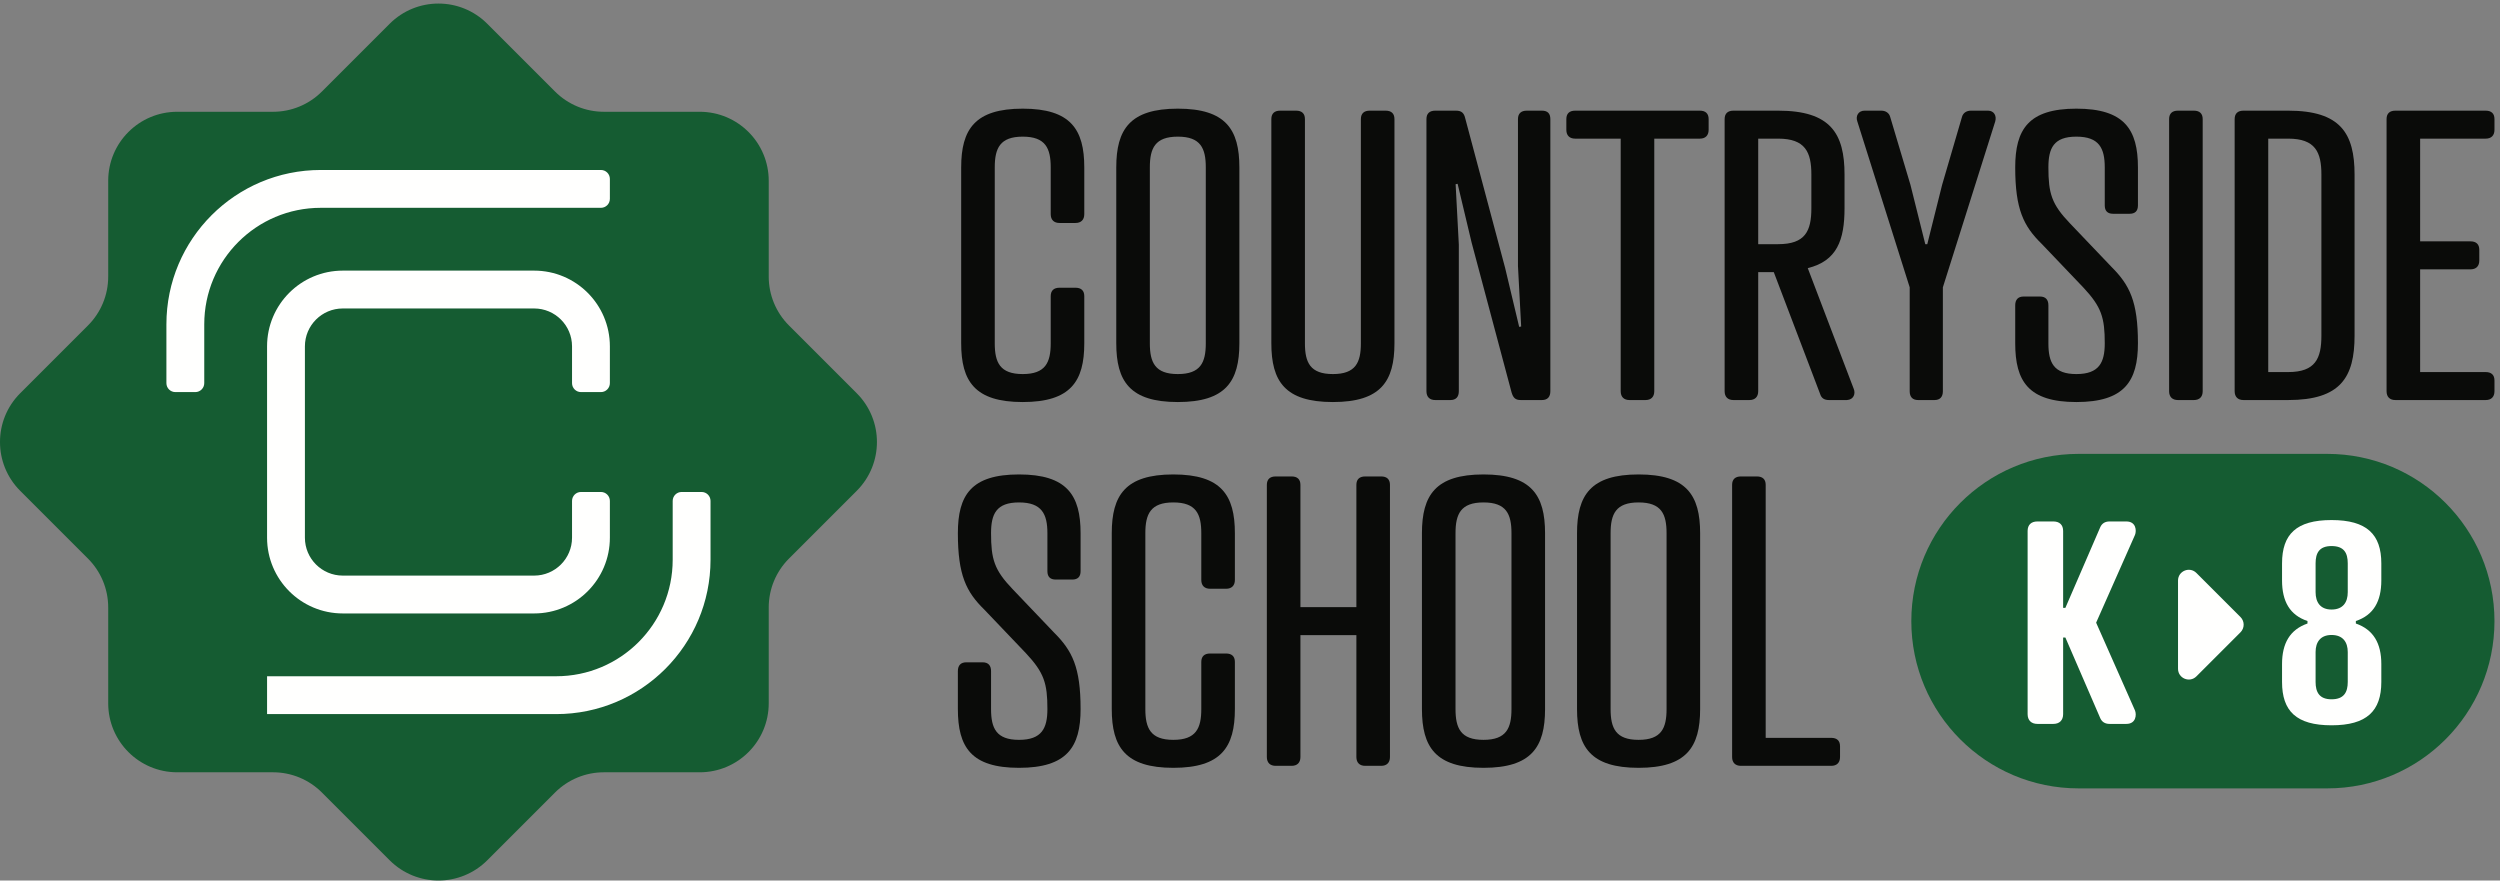
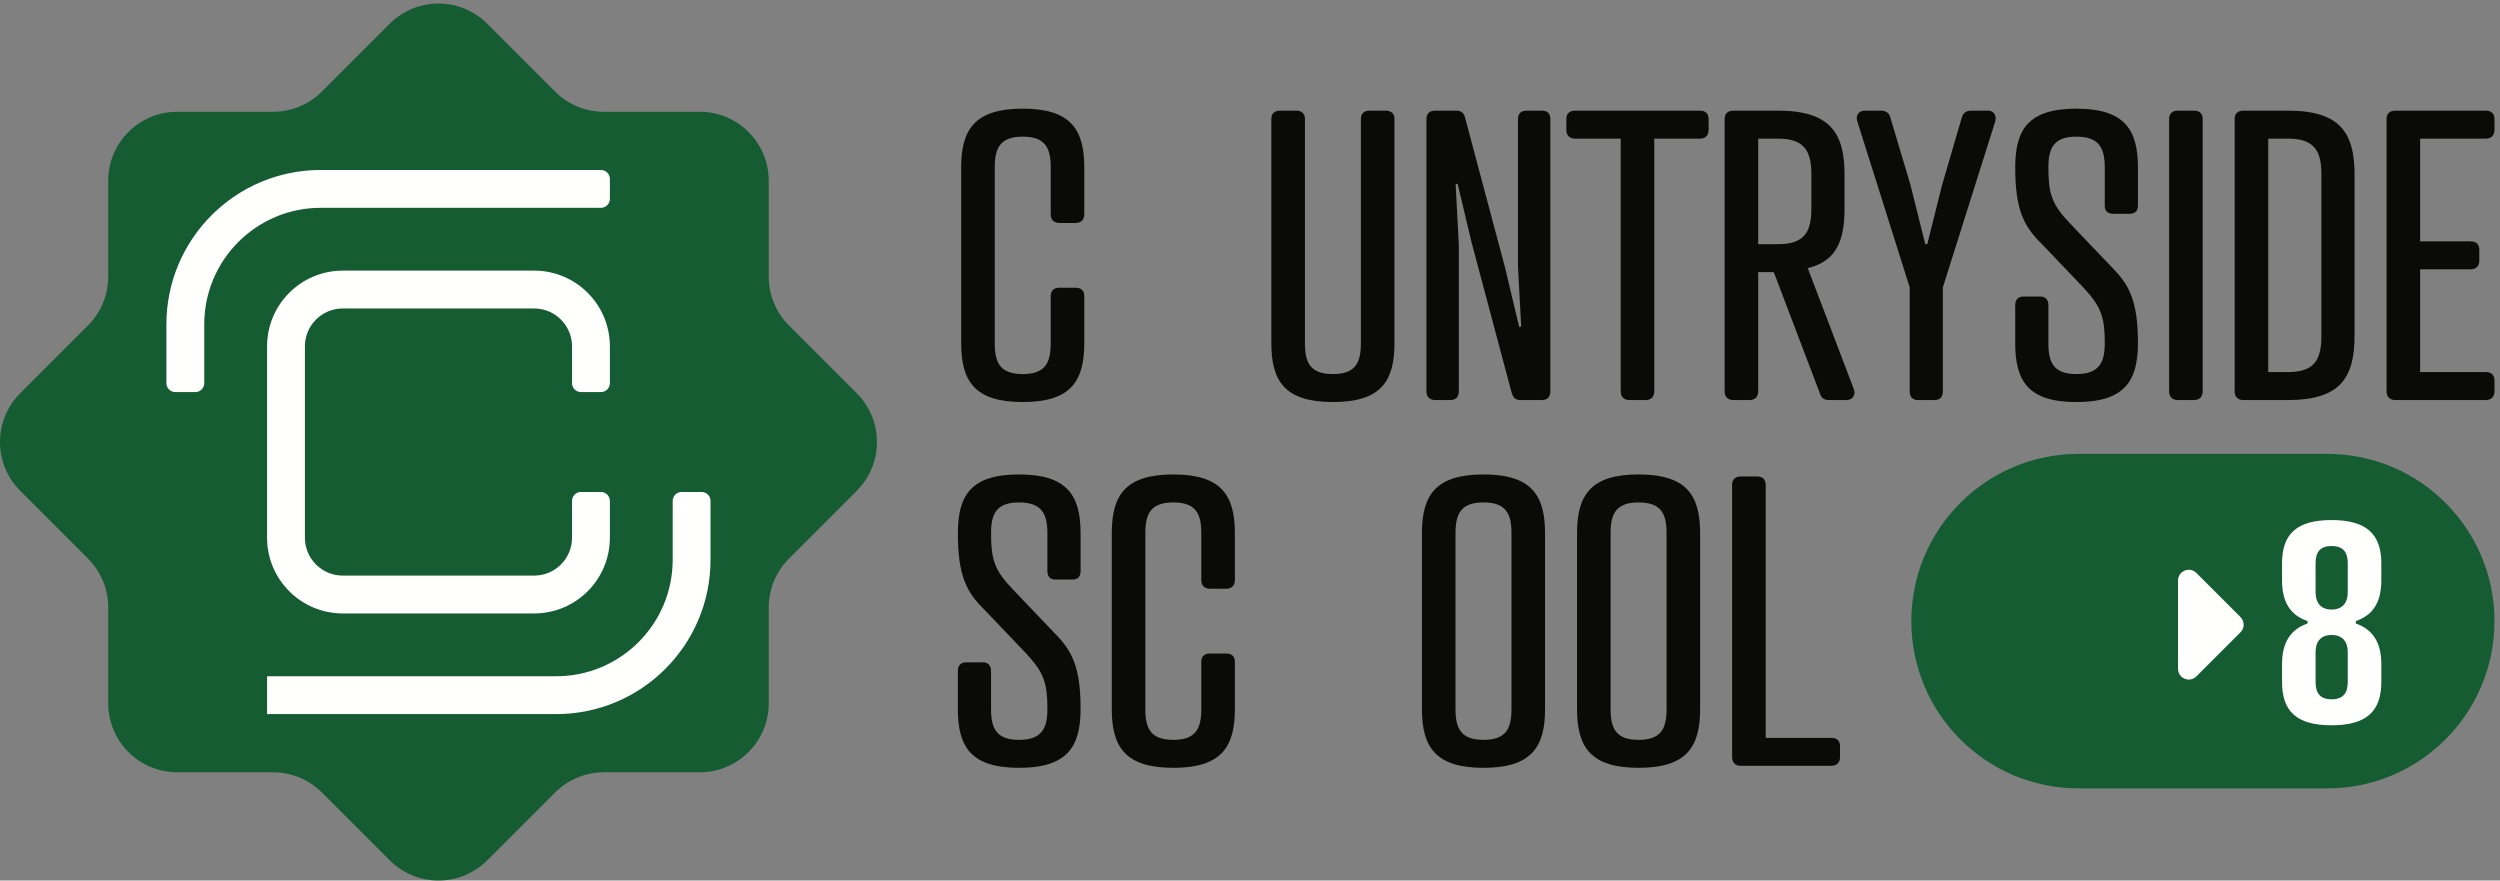
<svg xmlns="http://www.w3.org/2000/svg" width="318px" height="112px" viewBox="0 0 318 112" version="1.1">
  <rect x="0" y="0" width="318" height="112" fill="#808080" stroke="none" />
  <title>CS-LogoK12-RBG</title>
  <desc>Created with Sketch.</desc>
  <g id="Homepage" stroke="none" stroke-width="1" fill="none" fill-rule="evenodd">
    <g id="Style-Guide" transform="translate(-130, -60)">
      <g id="CS-LogoK12-RBG" transform="translate(130, 60)">
        <path d="M296.022,100.283 C307.772,100.283 317.297,90.758 317.297,79.008 C317.297,67.258 307.772,57.733 296.022,57.733 L264.396,57.733 C252.646,57.733 243.12,67.258 243.12,79.008 C243.12,90.758 252.646,100.283 264.396,100.283 L296.022,100.283" id="Fill-1" fill="#155C32" />
-         <path d="M262.431,77.32 L262.715,77.32 L267.161,67.04 C267.375,66.577 267.767,66.329 268.336,66.329 L270.469,66.329 C271.715,66.329 271.786,67.502 271.573,68.036 L266.628,79.205 L271.573,90.374 C271.786,90.907 271.715,92.081 270.469,92.081 L268.336,92.081 C267.767,92.081 267.375,91.833 267.161,91.37 L262.715,81.09 L262.431,81.09 L262.431,90.835 C262.431,91.618 261.968,92.081 261.186,92.081 L259.16,92.081 C258.375,92.081 257.913,91.618 257.913,90.835 L257.913,67.539 C257.913,66.755 258.375,66.329 259.16,66.329 L261.186,66.329 C261.968,66.329 262.431,66.755 262.431,67.539 L262.431,77.32" id="Fill-2" fill="#FFFFFE" />
        <path d="M298.634,86.746 L298.634,82.939 C298.634,81.694 298.03,80.769 296.571,80.769 C295.148,80.769 294.543,81.694 294.543,82.939 L294.543,86.746 C294.543,88.026 295.006,88.951 296.571,88.951 C298.171,88.951 298.634,88.026 298.634,86.746 Z M296.571,77.533 C298.03,77.533 298.634,76.609 298.634,75.328 L298.634,71.664 C298.634,70.347 298.171,69.458 296.571,69.458 C295.006,69.458 294.543,70.347 294.543,71.664 L294.543,75.328 C294.543,76.609 295.148,77.533 296.571,77.533 Z M290.276,86.746 L290.276,84.469 C290.276,81.837 291.271,80.093 293.512,79.311 L293.512,78.992 C291.271,78.245 290.276,76.5 290.276,73.833 L290.276,71.664 C290.276,67.964 292.089,66.151 296.571,66.151 C301.053,66.151 302.904,67.964 302.904,71.664 L302.904,73.833 C302.904,76.5 301.907,78.245 299.665,78.992 L299.665,79.311 C301.907,80.093 302.904,81.837 302.904,84.469 L302.904,86.746 C302.904,90.445 301.053,92.258 296.571,92.258 C292.089,92.258 290.276,90.445 290.276,86.746 L290.276,86.746 Z" id="Fill-3" fill="#FFFFFE" />
        <path d="M279.382,86.036 L284.992,80.426 C285.527,79.891 285.527,79.024 284.992,78.49 L279.382,72.88 C278.52,72.017 277.044,72.628 277.044,73.848 L277.044,85.067 C277.044,86.288 278.52,86.898 279.382,86.036" id="Fill-4" fill="#FFFFFE" />
        <path d="M137.921,27.244 C137.921,27.956 137.514,28.362 136.802,28.362 L134.769,28.362 C134.057,28.362 133.651,27.956 133.651,27.244 L133.651,21.296 C133.651,18.855 132.99,17.381 130.091,17.381 C127.194,17.381 126.533,18.855 126.533,21.296 L126.533,43.666 C126.533,46.106 127.194,47.581 130.091,47.581 C132.99,47.581 133.651,46.106 133.651,43.666 L133.651,37.667 C133.651,36.955 134.057,36.599 134.769,36.599 L136.802,36.599 C137.514,36.599 137.921,36.955 137.921,37.667 L137.921,43.666 C137.921,48.496 136.193,51.14 130.091,51.14 C123.991,51.14 122.262,48.496 122.262,43.666 L122.262,21.296 C122.262,16.466 123.991,13.821 130.091,13.821 C136.193,13.821 137.921,16.466 137.921,21.296 L137.921,27.244" id="Fill-5" fill="#0A0B09" />
-         <path d="M146.26,21.296 L146.26,43.666 C146.26,46.106 146.921,47.581 149.819,47.581 C152.717,47.581 153.377,46.106 153.377,43.666 L153.377,21.296 C153.377,18.855 152.717,17.381 149.819,17.381 C146.921,17.381 146.26,18.855 146.26,21.296 Z M157.649,21.296 L157.649,43.666 C157.649,48.496 155.92,51.14 149.819,51.14 C143.718,51.14 141.989,48.496 141.989,43.666 L141.989,21.296 C141.989,16.466 143.718,13.821 149.819,13.821 C155.92,13.821 157.649,16.466 157.649,21.296 L157.649,21.296 Z" id="Fill-6" fill="#0A0B09" />
        <path d="M161.715,15.144 C161.715,14.432 162.122,14.076 162.834,14.076 L164.868,14.076 C165.579,14.076 165.987,14.432 165.987,15.144 L165.987,43.666 C165.987,46.106 166.648,47.581 169.545,47.581 C172.444,47.581 173.104,46.106 173.104,43.666 L173.104,15.144 C173.104,14.432 173.511,14.076 174.223,14.076 L176.256,14.076 C176.968,14.076 177.375,14.432 177.375,15.144 L177.375,43.666 C177.375,48.496 175.647,51.14 169.545,51.14 C163.445,51.14 161.715,48.496 161.715,43.666 L161.715,15.144" id="Fill-7" fill="#0A0B09" />
        <path d="M193.086,15.144 C193.086,14.432 193.493,14.076 194.204,14.076 L196.137,14.076 C196.848,14.076 197.204,14.432 197.204,15.144 L197.204,49.768 C197.204,50.479 196.848,50.886 196.137,50.886 L193.442,50.886 C192.73,50.886 192.476,50.581 192.273,49.92 L187.189,30.854 L185.409,23.38 L185.155,23.431 L185.562,31.108 L185.562,49.768 C185.562,50.479 185.205,50.886 184.494,50.886 L182.562,50.886 C181.85,50.886 181.444,50.479 181.444,49.768 L181.444,15.144 C181.444,14.432 181.85,14.076 182.562,14.076 L185.205,14.076 C185.917,14.076 186.222,14.381 186.375,15.042 L191.459,34.107 L193.239,41.582 L193.493,41.53 L193.086,33.854 L193.086,15.144" id="Fill-8" fill="#0A0B09" />
        <path d="M210.424,17.635 L210.424,49.768 C210.424,50.479 210.017,50.886 209.305,50.886 L207.272,50.886 C206.56,50.886 206.153,50.479 206.153,49.768 L206.153,17.635 L200.357,17.635 C199.645,17.635 199.239,17.229 199.239,16.517 L199.239,15.144 C199.239,14.432 199.645,14.076 200.357,14.076 L216.22,14.076 C216.932,14.076 217.338,14.432 217.338,15.144 L217.338,16.517 C217.338,17.229 216.932,17.635 216.22,17.635 L210.424,17.635" id="Fill-9" fill="#0A0B09" />
        <path d="M226.186,31.058 C229.643,31.058 230.406,29.38 230.406,26.481 L230.406,22.211 C230.406,19.363 229.643,17.635 226.186,17.635 L223.644,17.635 L223.644,31.058 L226.186,31.058 Z M229.948,34.107 L235.795,49.462 C236.049,50.072 235.795,50.835 234.931,50.886 L232.643,50.886 C232.033,50.886 231.677,50.632 231.524,50.123 L225.626,34.616 L223.644,34.616 L223.644,49.768 C223.644,50.479 223.237,50.886 222.525,50.886 L220.492,50.886 C219.78,50.886 219.373,50.479 219.373,49.768 L219.373,15.144 C219.373,14.432 219.78,14.076 220.492,14.076 L226.186,14.076 C232.846,14.076 234.625,16.974 234.625,22.211 L234.625,26.481 C234.625,30.549 233.66,33.192 229.948,34.107 L229.948,34.107 Z" id="Fill-10" fill="#0A0B09" />
        <path d="M239.303,14.076 C239.812,14.076 240.27,14.33 240.422,14.839 L243.015,23.532 L244.896,31.058 L245.151,31.058 L247.032,23.532 L249.574,14.839 C249.726,14.33 250.184,14.076 250.692,14.076 L252.878,14.076 C253.641,14.076 253.997,14.737 253.793,15.448 L247.133,36.548 L247.133,49.768 C247.133,50.479 246.778,50.886 246.066,50.886 L243.981,50.886 C243.269,50.886 242.913,50.479 242.913,49.768 L242.913,36.548 L236.253,15.448 C235.998,14.737 236.406,14.076 237.168,14.076 L239.303,14.076" id="Fill-11" fill="#0A0B09" />
        <path d="M263.302,28.413 L268.589,33.955 C270.877,36.243 271.946,38.328 271.946,43.666 C271.946,48.496 270.216,51.14 264.116,51.14 C258.014,51.14 256.336,48.496 256.336,43.666 L256.336,38.836 C256.336,38.124 256.693,37.718 257.405,37.718 L259.489,37.718 C260.201,37.718 260.557,38.124 260.557,38.836 L260.557,43.666 C260.557,46.106 261.217,47.581 264.116,47.581 C267.014,47.581 267.725,46.106 267.725,43.666 C267.725,40.412 267.319,39.039 264.98,36.548 L259.692,31.007 C257.405,28.77 256.336,26.634 256.336,21.296 C256.336,16.466 258.014,13.821 264.116,13.821 C270.216,13.821 271.946,16.466 271.946,21.296 L271.946,26.126 C271.946,26.837 271.589,27.193 270.877,27.193 L268.793,27.193 C268.081,27.193 267.725,26.837 267.725,26.126 L267.725,21.296 C267.725,18.855 267.014,17.381 264.116,17.381 C261.217,17.381 260.557,18.855 260.557,21.296 C260.557,24.601 260.963,25.973 263.302,28.413" id="Fill-12" fill="#0A0B09" />
        <path d="M280.182,49.768 C280.182,50.479 279.775,50.886 279.063,50.886 L277.03,50.886 C276.318,50.886 275.911,50.479 275.911,49.768 L275.911,15.144 C275.911,14.432 276.318,14.076 277.03,14.076 L279.063,14.076 C279.775,14.076 280.182,14.432 280.182,15.144 L280.182,49.768" id="Fill-13" fill="#0A0B09" />
        <path d="M291.062,47.327 C294.519,47.327 295.282,45.599 295.282,42.7 L295.282,22.211 C295.282,19.363 294.519,17.635 291.062,17.635 L288.52,17.635 L288.52,47.327 L291.062,47.327 Z M285.368,50.886 C284.656,50.886 284.248,50.479 284.248,49.768 L284.248,15.144 C284.248,14.432 284.656,14.076 285.368,14.076 L291.062,14.076 C297.722,14.076 299.501,16.974 299.501,22.211 L299.501,42.7 C299.501,47.987 297.722,50.886 291.062,50.886 L285.368,50.886 L285.368,50.886 Z" id="Fill-14" fill="#0A0B09" />
        <path d="M316.179,14.076 C316.891,14.076 317.297,14.432 317.297,15.144 L317.297,16.517 C317.297,17.229 316.891,17.635 316.179,17.635 L307.841,17.635 L307.841,30.701 L314.247,30.701 C314.959,30.701 315.366,31.058 315.366,31.769 L315.366,33.142 C315.366,33.854 314.959,34.261 314.247,34.261 L307.841,34.261 L307.841,47.327 L316.179,47.327 C316.891,47.327 317.297,47.683 317.297,48.395 L317.297,49.768 C317.297,50.479 316.891,50.886 316.179,50.886 L304.689,50.886 C303.977,50.886 303.571,50.479 303.571,49.768 L303.571,15.144 C303.571,14.432 303.977,14.076 304.689,14.076 L316.179,14.076" id="Fill-15" fill="#0A0B09" />
        <path d="M128.807,74.941 L134.094,80.483 C136.382,82.771 137.451,84.856 137.451,90.194 C137.451,95.024 135.721,97.667 129.62,97.667 C123.519,97.667 121.841,95.024 121.841,90.194 L121.841,85.364 C121.841,84.652 122.198,84.246 122.91,84.246 L124.994,84.246 C125.705,84.246 126.062,84.652 126.062,85.364 L126.062,90.194 C126.062,92.634 126.722,94.109 129.62,94.109 C132.518,94.109 133.23,92.634 133.23,90.194 C133.23,86.94 132.824,85.567 130.485,83.076 L125.198,77.535 C122.91,75.297 121.841,73.162 121.841,67.824 C121.841,62.994 123.519,60.349 129.62,60.349 C135.721,60.349 137.451,62.994 137.451,67.824 L137.451,72.654 C137.451,73.365 137.094,73.721 136.382,73.721 L134.298,73.721 C133.586,73.721 133.23,73.365 133.23,72.654 L133.23,67.824 C133.23,65.383 132.518,63.909 129.62,63.909 C126.722,63.909 126.062,65.383 126.062,67.824 C126.062,71.128 126.468,72.5 128.807,74.941" id="Fill-16" fill="#0A0B09" />
        <path d="M157.077,73.772 C157.077,74.484 156.669,74.89 155.957,74.89 L153.924,74.89 C153.212,74.89 152.805,74.484 152.805,73.772 L152.805,67.824 C152.805,65.383 152.145,63.909 149.246,63.909 C146.349,63.909 145.688,65.383 145.688,67.824 L145.688,90.194 C145.688,92.634 146.349,94.109 149.246,94.109 C152.145,94.109 152.805,92.634 152.805,90.194 L152.805,84.195 C152.805,83.483 153.212,83.126 153.924,83.126 L155.957,83.126 C156.669,83.126 157.077,83.483 157.077,84.195 L157.077,90.194 C157.077,95.024 155.348,97.667 149.246,97.667 C143.146,97.667 141.416,95.024 141.416,90.194 L141.416,67.824 C141.416,62.994 143.146,60.349 149.246,60.349 C155.348,60.349 157.077,62.994 157.077,67.824 L157.077,73.772" id="Fill-17" fill="#0A0B09" />
-         <path d="M165.414,77.229 L172.532,77.229 L172.532,61.671 C172.532,60.959 172.939,60.604 173.651,60.604 L175.684,60.604 C176.396,60.604 176.803,60.959 176.803,61.671 L176.803,96.295 C176.803,97.007 176.396,97.414 175.684,97.414 L173.651,97.414 C172.939,97.414 172.532,97.007 172.532,96.295 L172.532,80.789 L165.414,80.789 L165.414,96.295 C165.414,97.007 165.007,97.414 164.295,97.414 L162.262,97.414 C161.55,97.414 161.143,97.007 161.143,96.295 L161.143,61.671 C161.143,60.959 161.55,60.604 162.262,60.604 L164.295,60.604 C165.007,60.604 165.414,60.959 165.414,61.671 L165.414,77.229" id="Fill-18" fill="#0A0B09" />
        <path d="M185.142,67.824 L185.142,90.194 C185.142,92.634 185.803,94.109 188.701,94.109 C191.599,94.109 192.26,92.634 192.26,90.194 L192.26,67.824 C192.26,65.383 191.599,63.909 188.701,63.909 C185.803,63.909 185.142,65.383 185.142,67.824 Z M196.531,67.824 L196.531,90.194 C196.531,95.024 194.802,97.667 188.701,97.667 C182.6,97.667 180.871,95.024 180.871,90.194 L180.871,67.824 C180.871,62.994 182.6,60.349 188.701,60.349 C194.802,60.349 196.531,62.994 196.531,67.824 L196.531,67.824 Z" id="Fill-19" fill="#0A0B09" />
        <path d="M204.869,67.824 L204.869,90.194 C204.869,92.634 205.53,94.109 208.427,94.109 C211.326,94.109 211.987,92.634 211.987,90.194 L211.987,67.824 C211.987,65.383 211.326,63.909 208.427,63.909 C205.53,63.909 204.869,65.383 204.869,67.824 Z M216.257,67.824 L216.257,90.194 C216.257,95.024 214.529,97.667 208.427,97.667 C202.327,97.667 200.598,95.024 200.598,90.194 L200.598,67.824 C200.598,62.994 202.327,60.349 208.427,60.349 C214.529,60.349 216.257,62.994 216.257,67.824 L216.257,67.824 Z" id="Fill-20" fill="#0A0B09" />
        <g id="Group-24">
          <path d="M224.596,93.855 L232.934,93.855 C233.646,93.855 234.052,94.21 234.052,94.922 L234.052,96.295 C234.052,97.007 233.646,97.414 232.934,97.414 L221.444,97.414 C220.732,97.414 220.325,97.007 220.325,96.295 L220.325,61.671 C220.325,60.959 220.732,60.604 221.444,60.604 L223.477,60.604 C224.189,60.604 224.596,60.959 224.596,61.671 L224.596,93.855" id="Fill-21" fill="#0A0B09" />
          <path d="M108.975,50.019 L100.353,41.397 C98.707,39.75 97.782,37.518 97.782,35.189 L97.782,22.996 C97.782,18.148 93.852,14.218 89.004,14.218 L76.81,14.218 C74.482,14.218 72.249,13.292 70.603,11.646 L61.981,3.024 C58.553,-0.404 52.994,-0.404 49.566,3.024 L40.944,11.646 C39.298,13.292 37.065,14.218 34.736,14.218 L22.543,14.218 C17.695,14.218 13.764,18.148 13.764,22.996 L13.764,35.189 C13.764,37.518 12.84,39.751 11.193,41.397 L2.571,50.019 C-0.857,53.447 -0.857,59.005 2.571,62.434 L11.193,71.056 C12.84,72.703 13.764,74.935 13.764,77.263 L13.764,89.457 C13.764,94.305 17.695,98.235 22.543,98.235 L34.737,98.235 C37.065,98.235 39.298,99.161 40.944,100.806 L49.566,109.428 C52.994,112.857 58.553,112.857 61.981,109.428 L70.603,100.806 C72.249,99.161 74.482,98.235 76.81,98.235 L89.004,98.235 C93.852,98.235 97.782,94.305 97.782,89.457 L97.782,77.263 C97.782,74.935 98.707,72.703 100.353,71.056 L108.975,62.434 C112.404,59.005 112.404,53.447 108.975,50.019" id="Fill-23" fill="#155C32" />
        </g>
        <path d="M25.981,41.254 L25.981,48.736 C25.981,49.365 25.471,49.874 24.843,49.874 L22.305,49.874 C21.677,49.874 21.167,49.365 21.167,48.736 L21.167,41.254 C21.167,30.411 29.958,21.621 40.801,21.621 L76.438,21.621 C77.067,21.621 77.576,22.13 77.576,22.758 L77.576,25.296 C77.576,25.924 77.067,26.434 76.438,26.434 L40.801,26.434 C32.616,26.434 25.981,33.069 25.981,41.254" id="Fill-25" fill="#FFFFFE" />
        <path d="M67.942,39.237 L43.605,39.237 C40.942,39.237 38.784,41.395 38.784,44.058 L38.784,68.395 C38.784,71.057 40.942,73.216 43.605,73.216 L67.942,73.216 C70.604,73.216 72.763,71.057 72.763,68.395 L72.763,63.716 C72.763,63.088 73.272,62.579 73.901,62.579 L76.438,62.579 C77.067,62.579 77.576,63.088 77.576,63.716 L77.576,68.395 C77.576,73.716 73.263,78.03 67.942,78.03 L43.605,78.03 C38.284,78.03 33.971,73.716 33.971,68.395 L33.971,44.058 C33.971,38.737 38.284,34.423 43.605,34.423 L67.942,34.423 C73.263,34.423 77.576,38.737 77.576,44.058 L77.576,48.736 C77.576,49.365 77.067,49.874 76.438,49.874 L73.901,49.874 C73.272,49.874 72.763,49.365 72.763,48.736 L72.763,44.058 C72.763,41.395 70.604,39.237 67.942,39.237" id="Fill-26" fill="#FFFFFE" />
        <path d="M90.379,71.199 C90.379,82.042 81.589,90.833 70.745,90.833 L33.971,90.833 L33.971,86.019 L70.745,86.019 C78.93,86.019 85.566,79.383 85.566,71.199 L85.566,63.716 C85.566,63.088 86.076,62.579 86.704,62.579 L89.242,62.579 C89.87,62.579 90.379,63.088 90.379,63.716 L90.379,71.199" id="Fill-27" fill="#FFFFFE" />
      </g>
    </g>
  </g>
</svg>